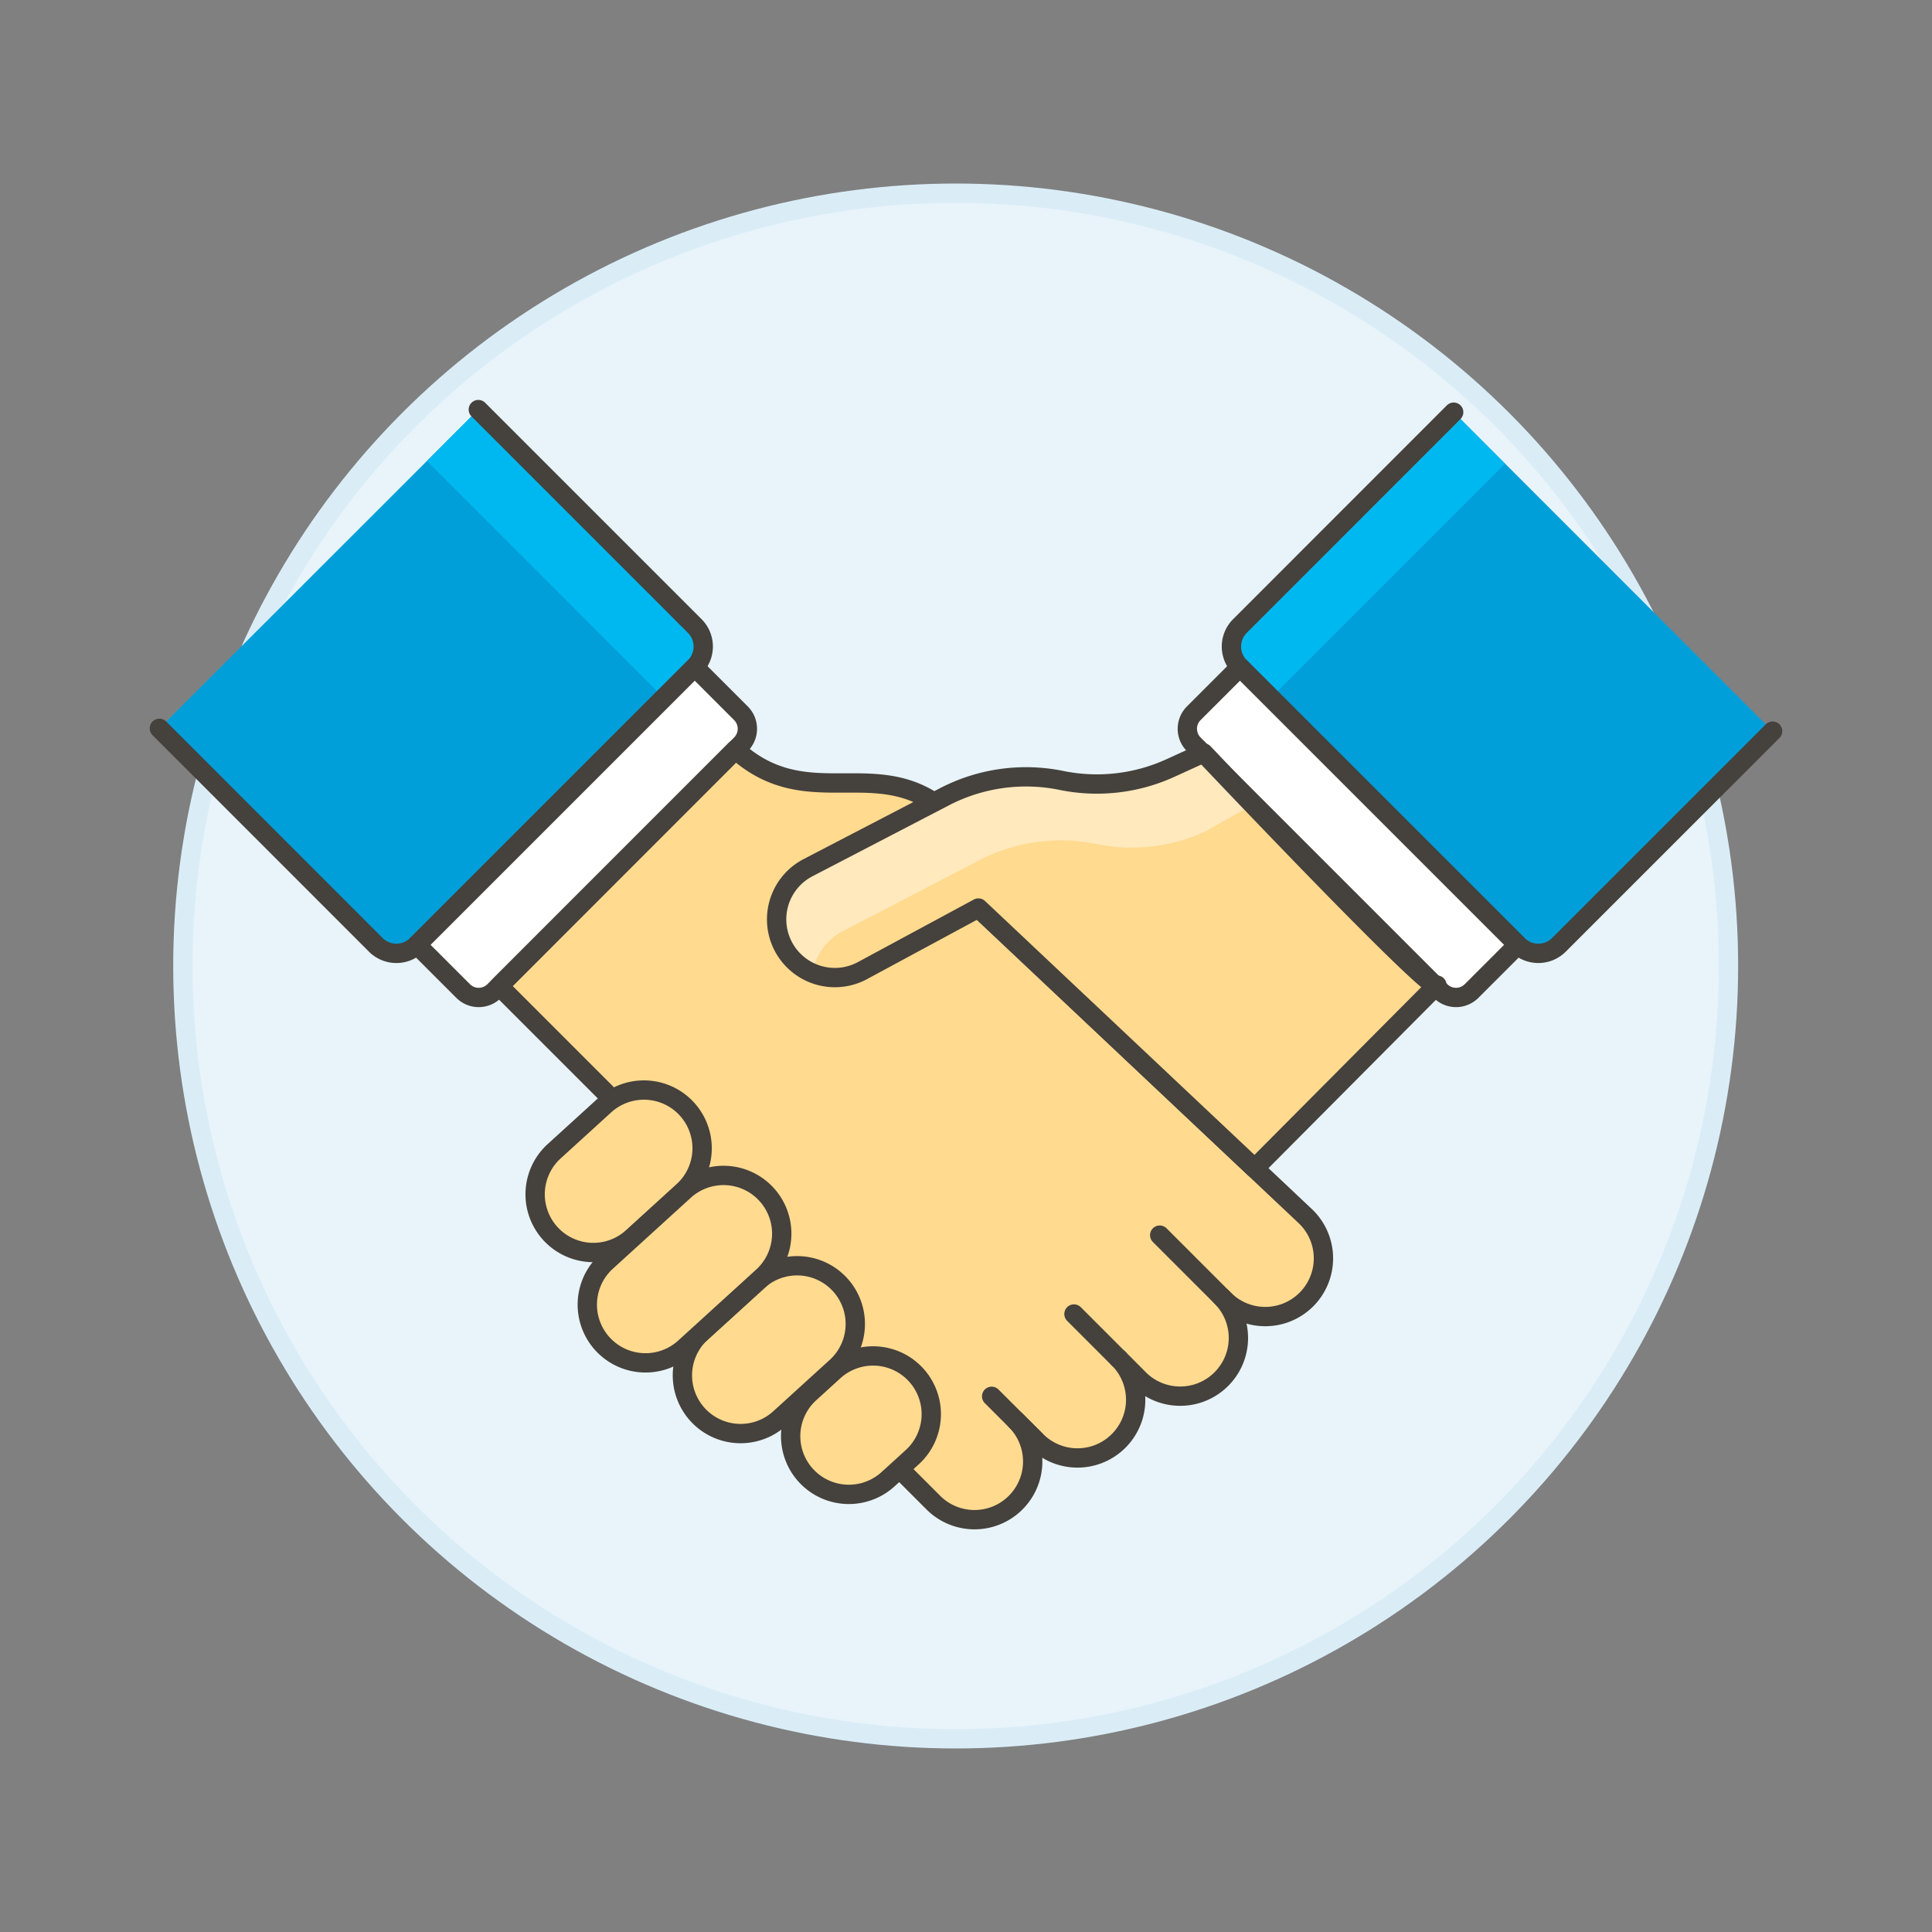
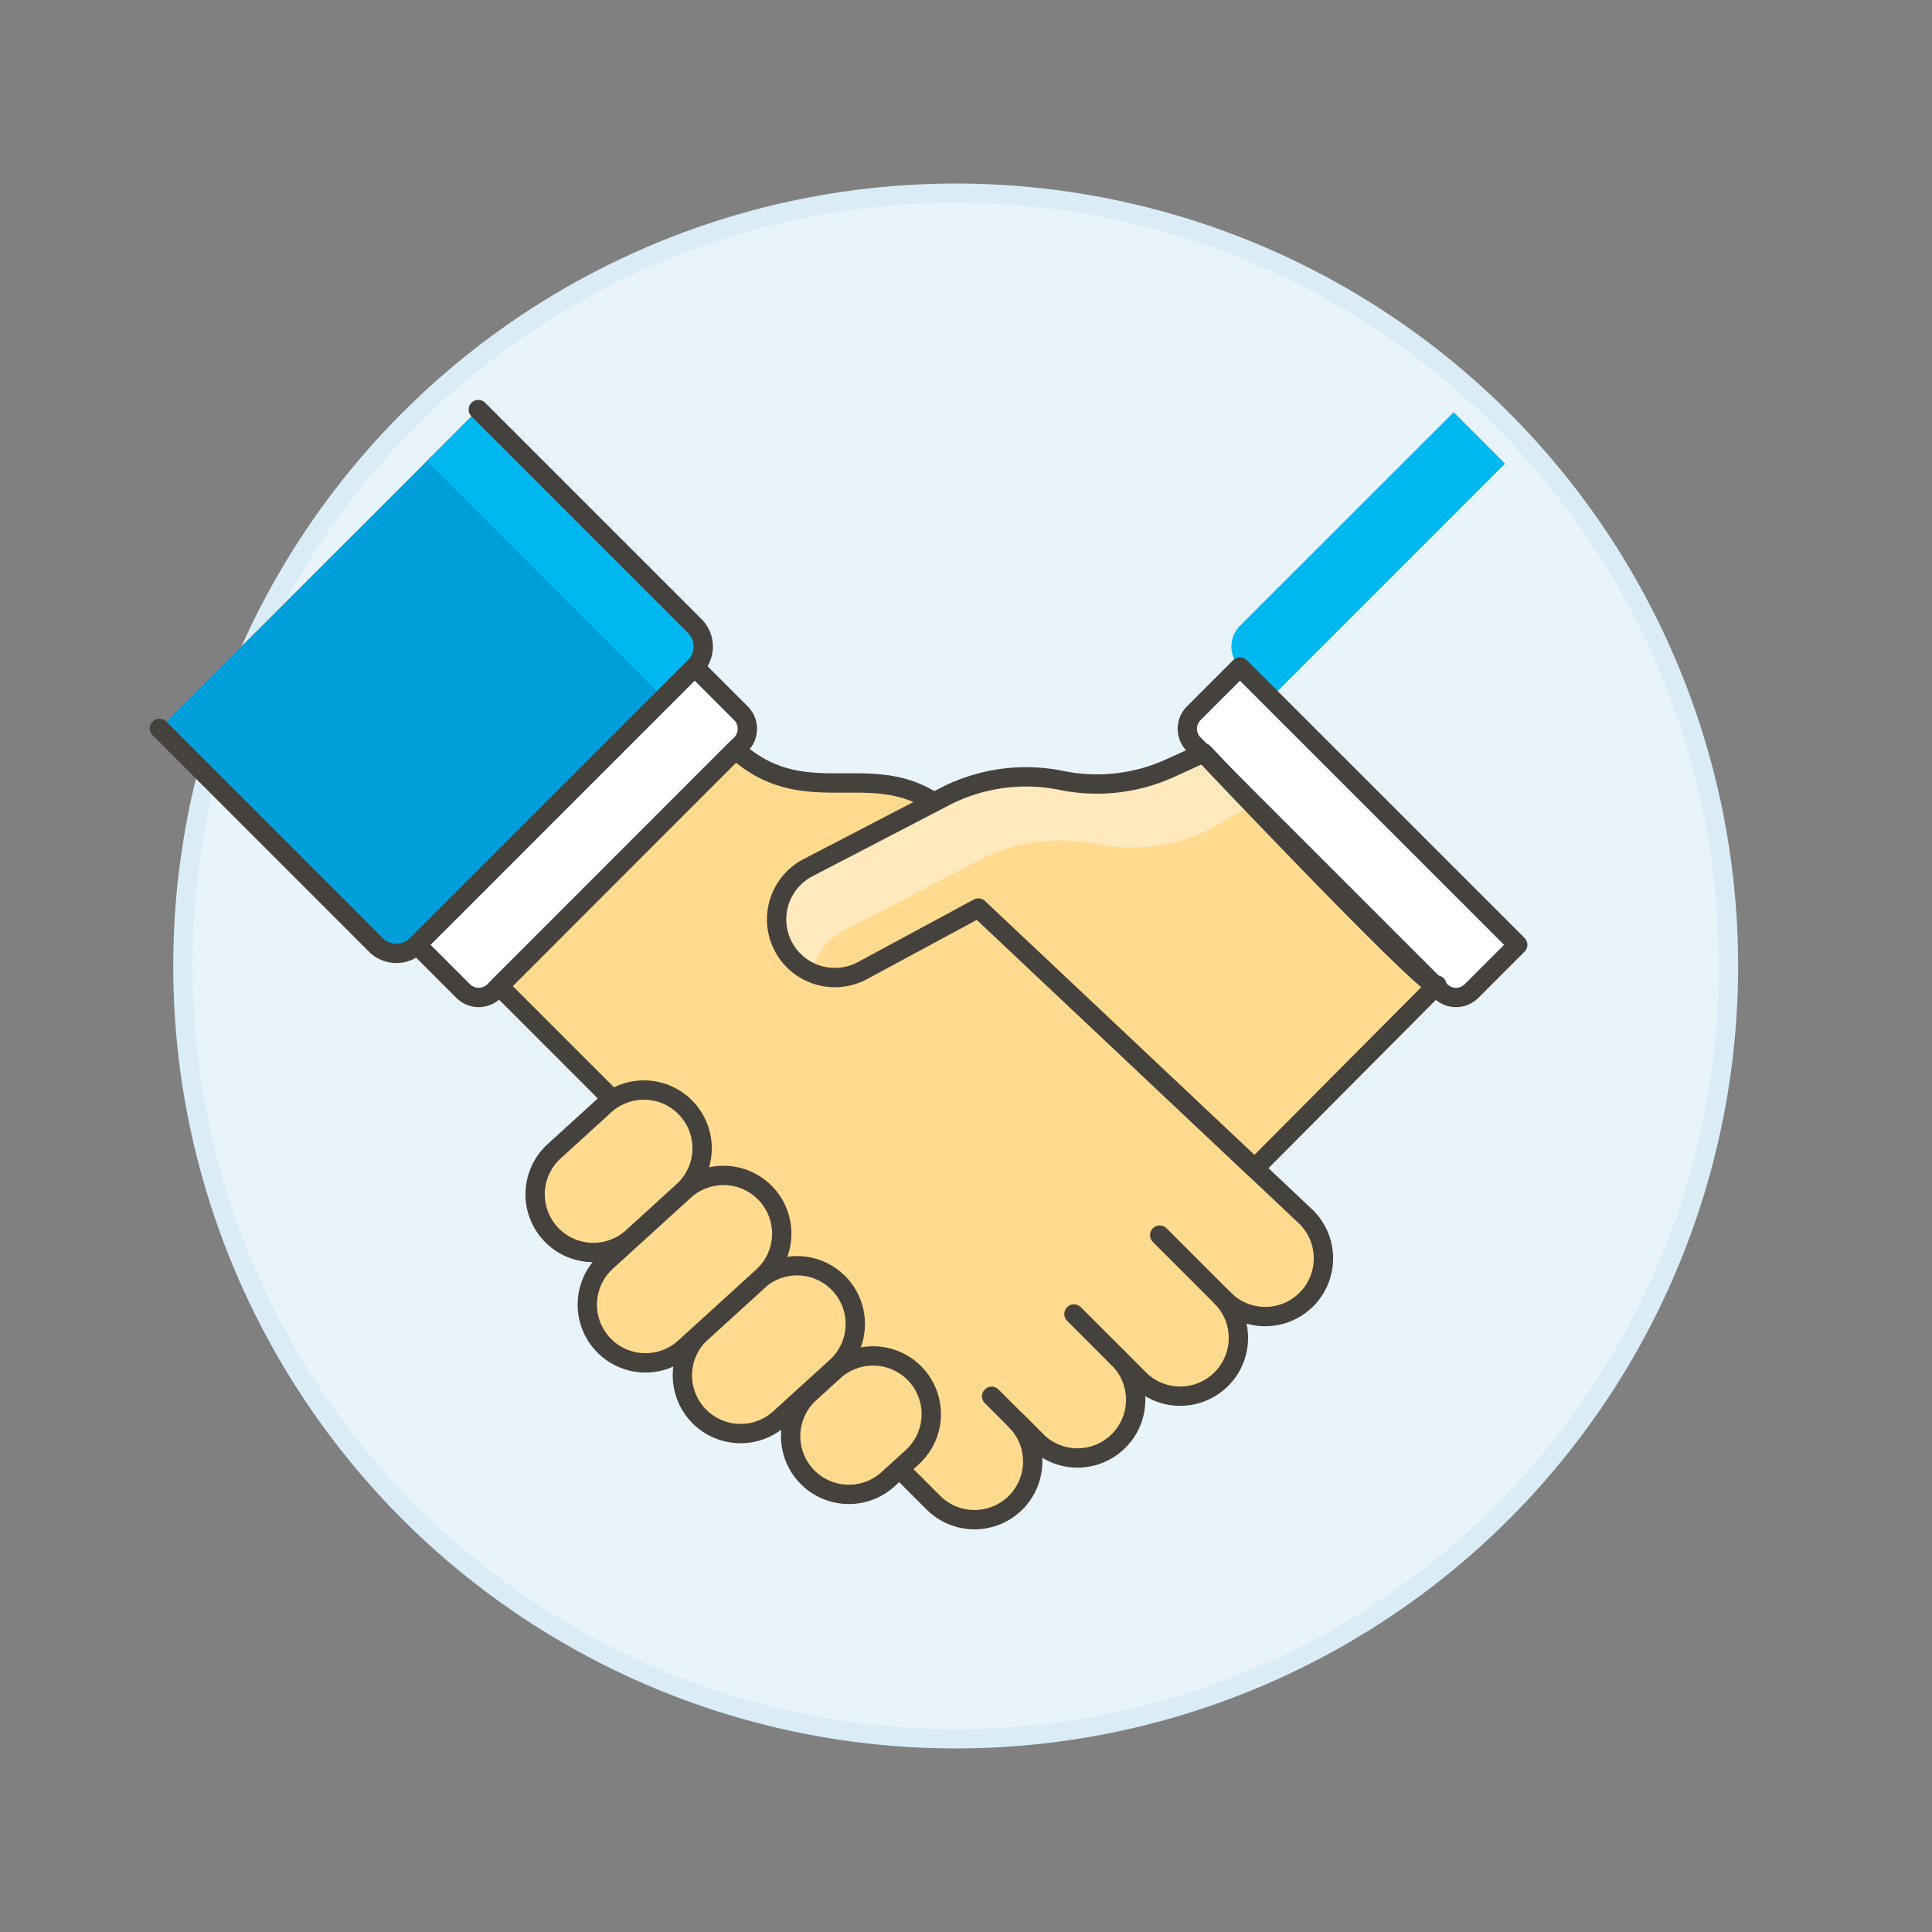
<svg xmlns="http://www.w3.org/2000/svg" viewBox="0 0 100 100">
  <rect x="0" y="0" width="100" height="100" fill="#808080" stroke="none" />
  <g class="nc-icon-wrapper">
    <defs />
    <circle class="a" cx="49.466" cy="50" r="40" fill="#e8f4fa" stroke="#daedf7" stroke-miterlimit="10" />
    <path class="b" d="M24.758 21.2l11.2 11.2a1.506 1.506 0 0 1 0 2.13L21.581 48.905a1.506 1.506 0 0 1-2.13 0L8.25 37.7z" style="" fill="#009fd9" />
    <path class="c" d="M22.1 23.858l12.262 12.266 1.6-1.6a1.506 1.506 0 0 0 0-2.13l-11.2-11.2z" style="" fill="#00b8f0" />
    <path class="d" d="M24.758 21.2l11.2 11.2a1.506 1.506 0 0 1 0 2.13L21.581 48.905a1.506 1.506 0 0 1-2.13 0L8.25 37.7" fill="none" stroke="#45413c" stroke-linecap="round" stroke-linejoin="round" />
    <path class="e" d="M21.581 48.905l2.391 2.39a1.138 1.138 0 0 0 1.61 0L38.35 38.527a1.138 1.138 0 0 0 0-1.61l-2.39-2.39z" stroke="#45413c" stroke-linecap="round" stroke-linejoin="round" fill="#fff" />
    <path class="f" d="M38.073 38.8c4.212 3.822 8.222-.776 12.232 4.671 1.035 1.4-1.455-.113.126 3.326l17.154 16.172a3.013 3.013 0 1 1-4.261 4.26l-.1-.1a3.013 3.013 0 0 1-4.261 4.261L57.9 70.321a3.012 3.012 0 0 1-4.26 4.26l-1.07-1.065a3.012 3.012 0 0 1-4.26 4.26l-9.228-9.228c-5.487-5.487-4.319-8.579-7.456-11.716l-5.79-5.79z" stroke="#45413c" stroke-linecap="round" stroke-linejoin="round" fill="#ffda8f" />
-     <path class="b" d="M75.242 21.335L64.18 32.4a1.506 1.506 0 0 0 0 2.13l14.378 14.375a1.508 1.508 0 0 0 2.131 0L91.75 37.844z" style="" fill="#009fd9" />
    <path class="c" d="M77.9 24L65.778 36.124l-1.6-1.6a1.506 1.506 0 0 1 0-2.13l11.064-11.059z" style="" fill="#00b8f0" />
-     <path class="d" d="M75.242 21.335L64.18 32.4a1.506 1.506 0 0 0 0 2.13l14.378 14.375a1.508 1.508 0 0 0 2.131 0L91.75 37.844" fill="none" stroke="#45413c" stroke-linecap="round" stroke-linejoin="round" />
    <path class="e" d="M78.558 48.905l-2.39 2.39a1.138 1.138 0 0 1-1.61 0L61.79 38.527a1.138 1.138 0 0 1 0-1.61l2.39-2.39z" stroke="#45413c" stroke-linecap="round" stroke-linejoin="round" fill="#fff" />
    <path class="g" d="M74.375 50.989c0 .753-12.08-12.019-12.08-12.019l-1.714.783a9.162 9.162 0 0 1-5.621.646l-.038-.008a9.155 9.155 0 0 0-6.038.85l-7.072 3.676a3.013 3.013 0 0 0 2.8 5.337L50.642 47l14.3 13.473z" style="" fill="#ffda8f" />
    <path class="h" d="M74.354 51.057l.051-.051c0 .038-.051.019-.111-.01z" style="" fill="#ffdcd1" />
    <path class="i" d="M43.609 48.207l7.072-3.676a9.155 9.155 0 0 1 6.038-.85l.038.008a9.147 9.147 0 0 0 5.621-.646l2.469-1.395C63.361 40.1 62.3 38.97 62.3 38.97l-1.714.783a9.162 9.162 0 0 1-5.621.646l-.038-.008a9.155 9.155 0 0 0-6.038.85l-7.072 3.676a3 3 0 0 0 .241 5.435 3 3 0 0 1 1.551-2.145z" style="" fill="#ffe9bd" />
    <path class="j" d="M74.375 50.989c0 .753-12.08-12.019-12.08-12.019l-1.714.783a9.162 9.162 0 0 1-5.621.646l-.038-.008a9.155 9.155 0 0 0-6.038.85l-7.072 3.676a3.013 3.013 0 0 0 2.8 5.337L50.642 47l14.3 13.473z" fill="none" stroke="#45413c" stroke-linejoin="round" />
    <path class="k" d="M35.557 57.406a3.012 3.012 0 0 1-.2 4.255l-2.645 2.409a3.013 3.013 0 0 1-4.056-4.456l2.644-2.408a3.012 3.012 0 0 1 4.257.2z" stroke-miterlimit="10" stroke="#45413c" fill="#ffda8f" />
    <path class="k" d="M43.485 66.5a3.013 3.013 0 0 1-.2 4.256l-2.924 2.661a3.012 3.012 0 0 1-4.055-4.455l2.923-2.662a3.013 3.013 0 0 1 4.256.2z" stroke-miterlimit="10" stroke="#45413c" fill="#ffda8f" />
    <path class="k" d="M47.418 71.168a3.013 3.013 0 0 1-.2 4.256l-1.253 1.14a3.012 3.012 0 1 1-4.056-4.455l1.253-1.141a3.013 3.013 0 0 1 4.256.2z" stroke-miterlimit="10" stroke="#45413c" fill="#ffda8f" />
    <path class="k" d="M39.678 61.826a3.012 3.012 0 0 1-.2 4.255l-4.038 3.676a3.012 3.012 0 0 1-4.056-4.457l4.038-3.676a3.013 3.013 0 0 1 4.256.202z" stroke-miterlimit="10" stroke="#45413c" fill="#ffda8f" />
    <path class="l" d="M55.588 68.013l2.307 2.308" stroke="#45413c" stroke-linecap="round" stroke-linejoin="round" fill="#ffcebf" />
    <path class="l" d="M60.026 63.93l3.727 3.728" stroke="#45413c" stroke-linecap="round" stroke-linejoin="round" fill="#ffcebf" />
    <path class="l" d="M51.327 72.273l2.308 2.308" stroke="#45413c" stroke-linecap="round" stroke-linejoin="round" fill="#ffcebf" />
  </g>
</svg>